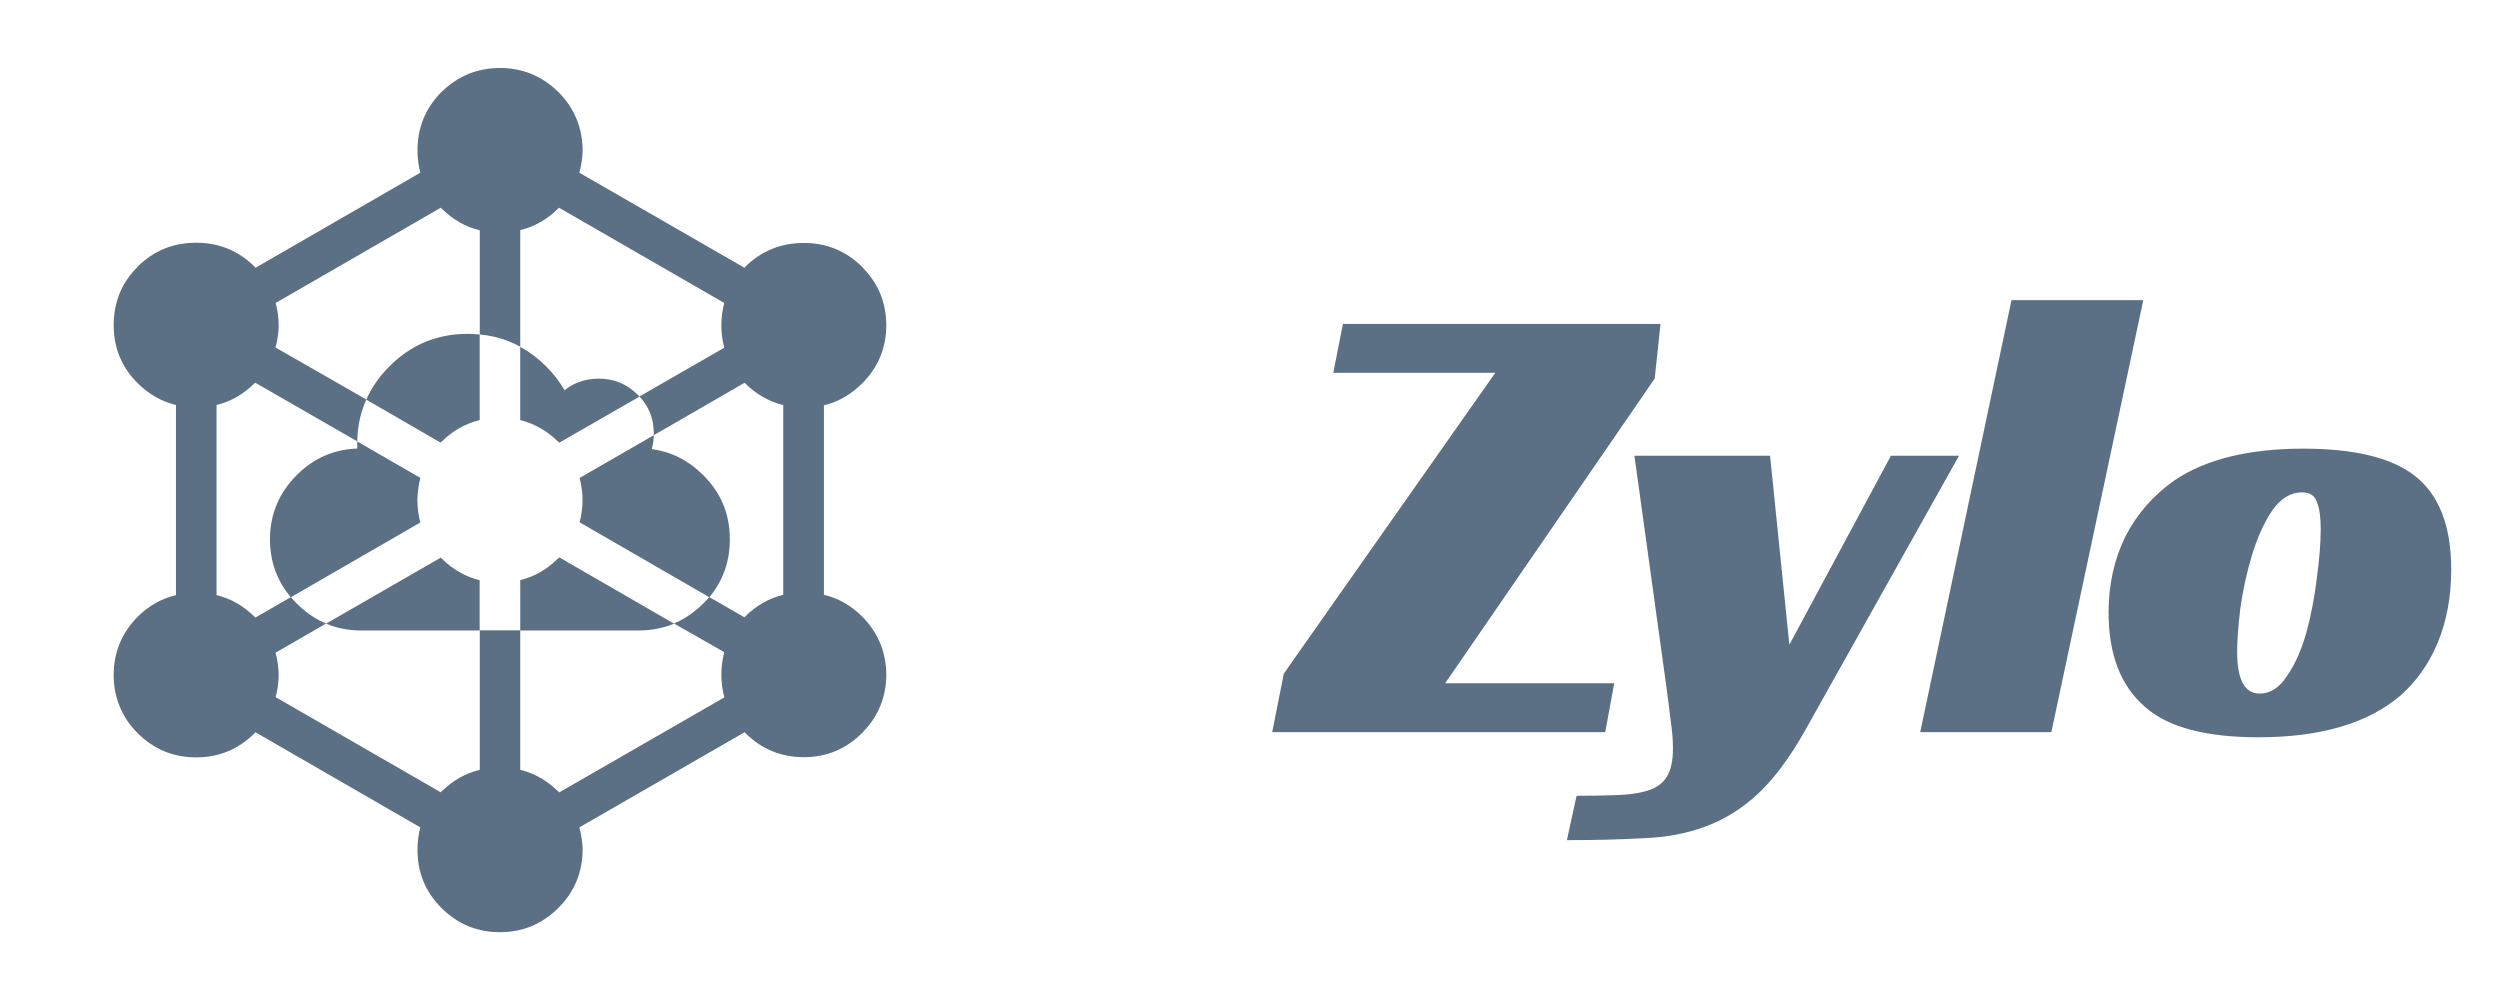
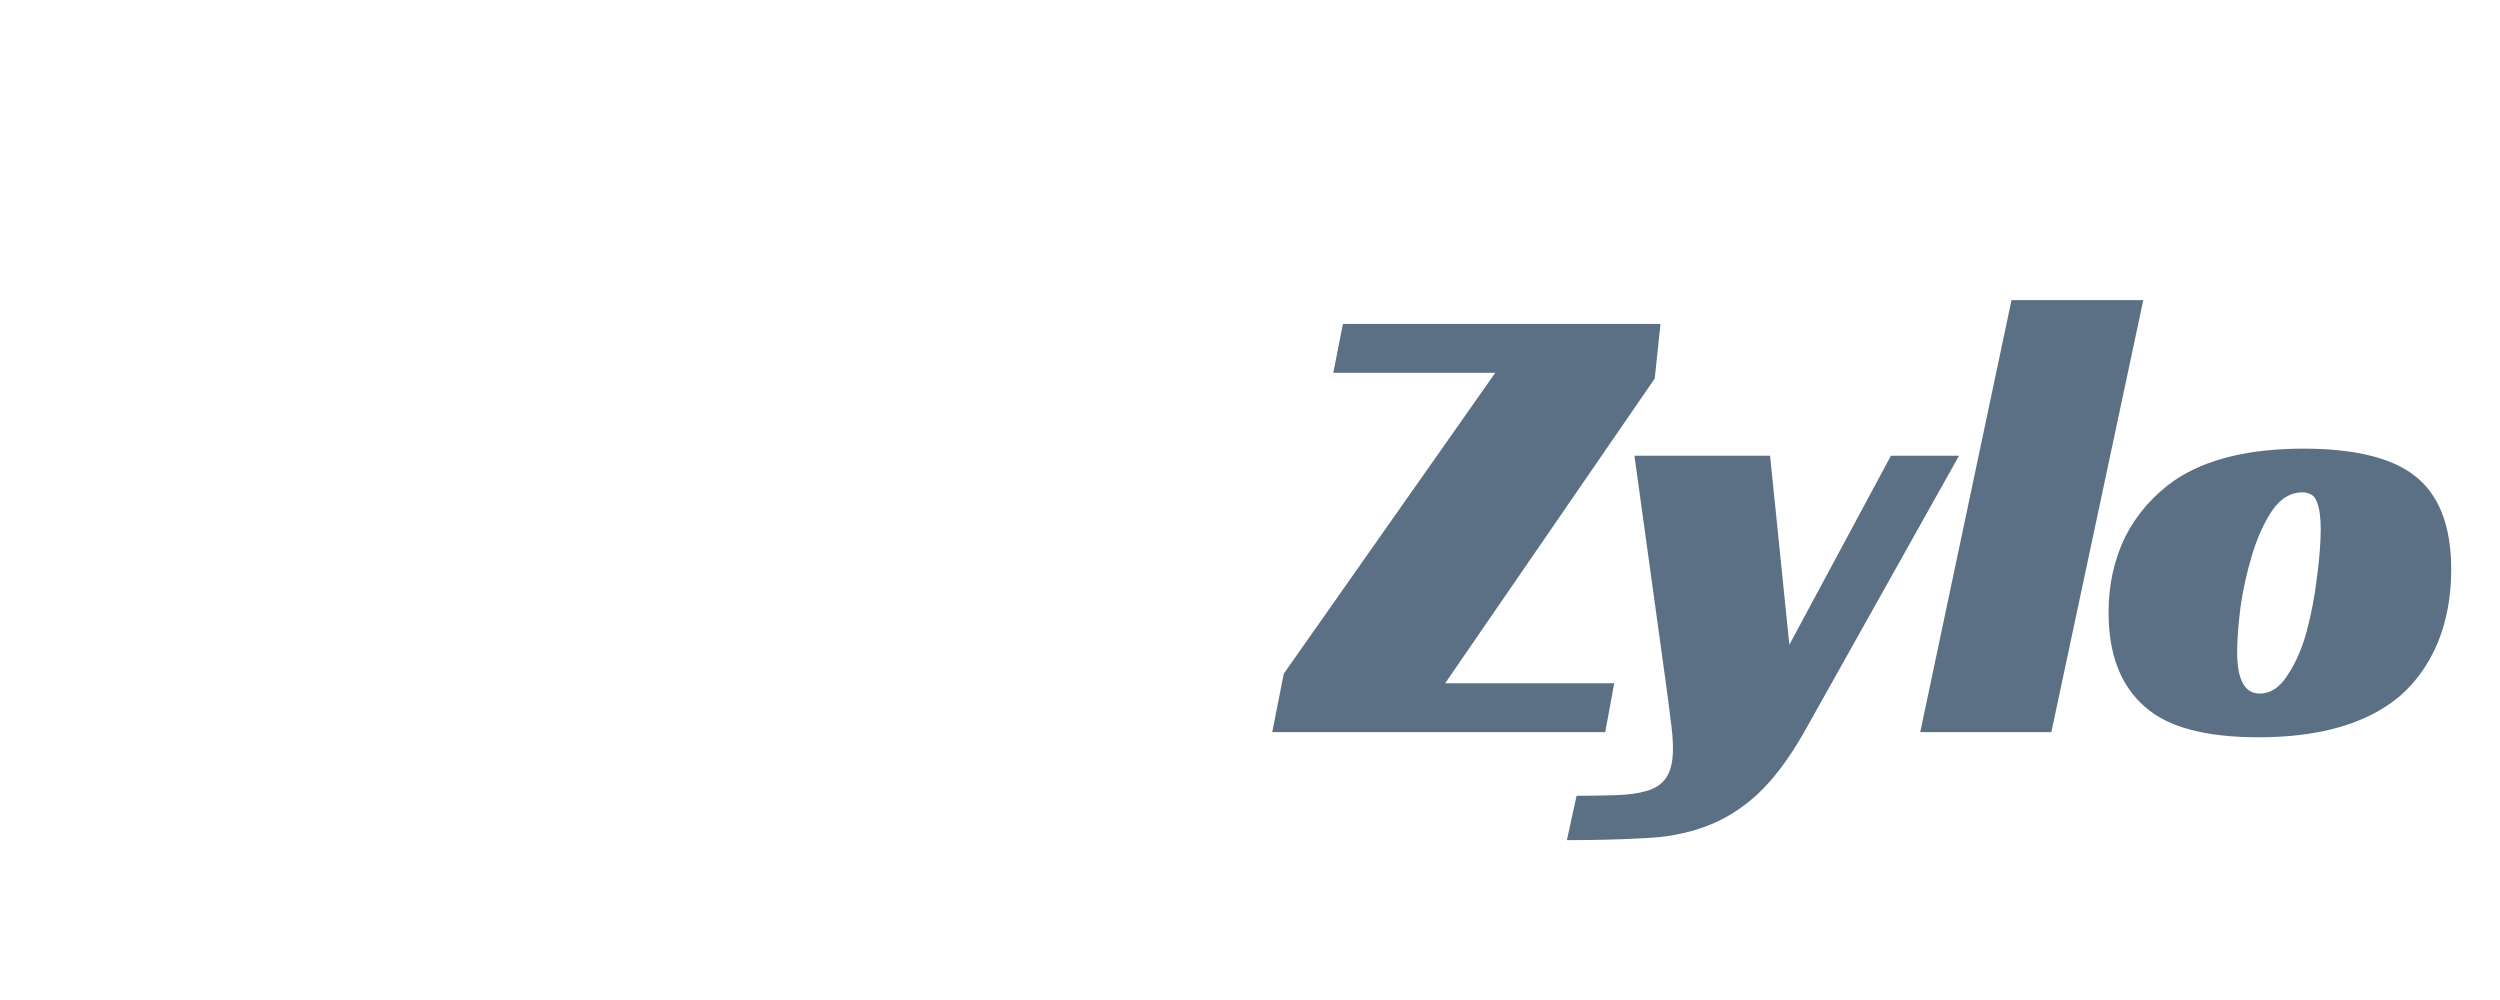
<svg xmlns="http://www.w3.org/2000/svg" width="70" height="28" viewBox="0 0 70 28" fill="none">
-   <path fill-rule="evenodd" clip-rule="evenodd" d="M12.342 15.613C12.348 15.62 12.355 15.626 12.361 15.632C12.53 15.801 12.713 15.938 12.908 16.043C13.073 16.133 13.247 16.201 13.43 16.247V17.653H10.2C10.177 17.653 10.153 17.653 10.13 17.653C10.127 17.653 10.124 17.653 10.121 17.653H10.051C9.72 17.645 9.414 17.582 9.131 17.462L12.342 15.613ZM14.566 9.711C14.823 9.85 15.063 10.031 15.286 10.252C15.496 10.462 15.67 10.687 15.808 10.927C15.92 10.836 16.041 10.765 16.171 10.713C16.351 10.639 16.547 10.602 16.759 10.602C17.187 10.601 17.552 10.75 17.854 11.051C17.872 11.068 17.889 11.086 17.905 11.105L15.658 12.396C15.654 12.39 15.65 12.383 15.645 12.377C15.639 12.374 15.632 12.371 15.626 12.368C15.529 12.271 15.427 12.185 15.321 12.11C15.089 11.946 14.838 11.83 14.566 11.763V9.711ZM7.129 10.729C6.817 11.04 6.461 11.244 6.063 11.34V16.663C6.459 16.759 6.812 16.96 7.123 17.265C7.126 17.268 7.131 17.271 7.135 17.274C7.141 17.279 7.148 17.285 7.154 17.29L8.141 16.721C7.754 16.26 7.56 15.72 7.559 15.101C7.56 14.506 7.741 13.984 8.1 13.536C8.164 13.455 8.234 13.377 8.31 13.3C8.782 12.83 9.346 12.583 10.003 12.559C10.002 12.518 10.002 12.476 10.003 12.435C10.003 12.41 10.003 12.386 10.003 12.361L11.769 13.38C11.743 13.479 11.724 13.582 11.712 13.688C11.697 13.79 11.688 13.895 11.687 14.003C11.688 14.223 11.715 14.432 11.769 14.63L8.147 16.721C8.199 16.783 8.254 16.843 8.313 16.902C8.34 16.929 8.368 16.956 8.396 16.981C8.62 17.19 8.865 17.349 9.131 17.459L7.715 18.276C7.77 18.473 7.799 18.68 7.804 18.897C7.804 18.901 7.804 18.905 7.804 18.91C7.799 19.124 7.771 19.328 7.718 19.52L12.339 22.184C12.346 22.177 12.354 22.171 12.361 22.165L12.364 22.161C12.676 21.854 13.033 21.651 13.434 21.554V17.65H14.567V16.243C14.964 16.147 15.319 15.943 15.63 15.632C15.635 15.63 15.64 15.628 15.646 15.626C15.651 15.619 15.656 15.613 15.662 15.607L18.873 17.462C18.569 17.589 18.238 17.653 17.88 17.653C17.876 17.653 17.873 17.653 17.87 17.653H14.567V21.554C14.964 21.652 15.318 21.855 15.63 22.161C15.633 22.164 15.638 22.166 15.643 22.168C15.648 22.174 15.653 22.18 15.658 22.187L20.282 19.527C20.227 19.327 20.198 19.117 20.197 18.897C20.198 18.674 20.226 18.462 20.279 18.26L18.873 17.459C19.111 17.357 19.334 17.217 19.541 17.038C19.591 16.996 19.639 16.95 19.687 16.902C19.747 16.843 19.803 16.783 19.856 16.72L16.228 14.624C16.28 14.431 16.308 14.226 16.311 14.009C16.311 14.005 16.311 14.001 16.311 13.997C16.31 13.958 16.309 13.92 16.308 13.882C16.297 13.708 16.271 13.542 16.228 13.383L18.306 12.186C18.303 12.322 18.284 12.451 18.249 12.574C18.798 12.649 19.278 12.891 19.687 13.3C19.917 13.528 20.094 13.778 20.219 14.051C20.364 14.37 20.436 14.72 20.435 15.101C20.436 15.72 20.245 16.26 19.863 16.72L20.843 17.284C20.852 17.276 20.86 17.268 20.868 17.261V17.258C21.18 16.952 21.534 16.751 21.931 16.654V11.343C21.534 11.245 21.179 11.043 20.868 10.739V10.735C20.861 10.73 20.853 10.725 20.846 10.719L18.306 12.186C18.306 12.171 18.306 12.156 18.306 12.142C18.307 11.93 18.271 11.734 18.198 11.553C18.131 11.389 18.034 11.239 17.905 11.101L20.279 9.736C20.226 9.537 20.198 9.327 20.197 9.106C20.198 8.888 20.226 8.68 20.279 8.483L15.652 5.816C15.646 5.823 15.639 5.829 15.633 5.835C15.321 6.145 14.965 6.348 14.567 6.443V9.708C14.344 9.585 14.108 9.494 13.86 9.434C13.722 9.401 13.579 9.378 13.434 9.364V6.449C13.031 6.352 12.674 6.147 12.361 5.835C12.355 5.829 12.349 5.823 12.342 5.816L7.718 8.483C7.771 8.676 7.8 8.879 7.804 9.094C7.804 9.098 7.804 9.102 7.804 9.106C7.8 9.325 7.77 9.533 7.715 9.73L10.258 11.187C10.407 10.847 10.624 10.535 10.91 10.252C10.985 10.177 11.061 10.107 11.139 10.042C11.695 9.579 12.348 9.348 13.096 9.348C13.21 9.348 13.321 9.355 13.431 9.367V11.763C13.223 11.813 13.028 11.892 12.845 11.998C12.674 12.096 12.514 12.22 12.364 12.368C12.36 12.371 12.354 12.374 12.348 12.377C12.345 12.382 12.341 12.387 12.336 12.393L10.255 11.19C10.18 11.359 10.122 11.534 10.079 11.715C10.033 11.921 10.007 12.135 10.003 12.358L7.142 10.713C7.14 10.717 7.138 10.72 7.136 10.723C7.133 10.725 7.131 10.727 7.129 10.729ZM12.358 2.577L12.364 2.574C12.735 2.208 13.169 1.992 13.666 1.925C13.773 1.911 13.883 1.903 13.997 1.903C14.632 1.904 15.176 2.128 15.63 2.574L15.636 2.577C16.08 3.025 16.306 3.566 16.314 4.2C16.314 4.205 16.314 4.21 16.314 4.216C16.308 4.433 16.277 4.64 16.221 4.836L20.843 7.496C20.851 7.49 20.859 7.484 20.868 7.477V7.468C21.32 7.024 21.867 6.803 22.507 6.803C23.141 6.802 23.684 7.024 24.136 7.468L24.143 7.48C24.314 7.651 24.452 7.836 24.56 8.034C24.728 8.355 24.814 8.712 24.817 9.103C24.817 9.107 24.817 9.112 24.817 9.116C24.811 9.753 24.585 10.292 24.14 10.736C23.827 11.048 23.47 11.253 23.07 11.35V16.654C23.469 16.749 23.825 16.95 24.136 17.258L24.143 17.265C24.586 17.713 24.811 18.255 24.817 18.89C24.817 18.893 24.817 18.897 24.817 18.9C24.814 19.26 24.739 19.589 24.595 19.886C24.485 20.117 24.333 20.329 24.14 20.523C23.687 20.975 23.142 21.201 22.507 21.201C21.866 21.2 21.32 20.974 20.868 20.523C20.86 20.516 20.852 20.509 20.846 20.504L16.221 23.167C16.277 23.361 16.308 23.568 16.314 23.787C16.314 23.793 16.314 23.799 16.314 23.803C16.306 24.44 16.079 24.98 15.633 25.423C15.251 25.805 14.803 26.026 14.29 26.085C14.195 26.096 14.097 26.101 13.997 26.101C13.357 26.1 12.812 25.874 12.361 25.423C11.914 24.978 11.69 24.436 11.69 23.797C11.69 23.576 11.716 23.366 11.769 23.167L7.154 20.504C7.148 20.511 7.142 20.517 7.135 20.523C7.133 20.524 7.131 20.526 7.129 20.529C6.675 20.981 6.13 21.207 5.493 21.207C4.852 21.206 4.306 20.98 3.854 20.529C3.627 20.302 3.458 20.05 3.348 19.772C3.239 19.505 3.184 19.214 3.183 18.9C3.184 18.263 3.408 17.72 3.854 17.271L3.857 17.265C4.169 16.959 4.525 16.759 4.927 16.663V11.34C4.524 11.243 4.167 11.04 3.854 10.729C3.407 10.284 3.183 9.742 3.183 9.103C3.183 8.691 3.275 8.318 3.459 7.983C3.563 7.8 3.695 7.628 3.854 7.468L3.857 7.461C4.308 7.018 4.854 6.796 5.493 6.796C6.127 6.796 6.67 7.017 7.123 7.461C7.126 7.467 7.13 7.472 7.135 7.477C7.143 7.483 7.151 7.49 7.157 7.496L11.769 4.836C11.716 4.638 11.69 4.429 11.69 4.21C11.69 3.572 11.913 3.028 12.358 2.577Z" fill="#5C7085" />
  <path d="M35.946 18.862L41.868 10.438H37.332L37.602 9.07H46.494L46.332 10.6L40.464 19.132H45.198L44.946 20.5H35.622L35.946 18.862ZM49.562 12.76L50.102 18.052L52.946 12.76H54.853L50.516 20.5C50.084 21.256 49.645 21.838 49.202 22.246C48.758 22.654 48.272 22.954 47.743 23.146C47.227 23.338 46.651 23.446 46.016 23.47C45.392 23.506 44.678 23.524 43.873 23.524L44.144 22.282C44.539 22.282 44.906 22.276 45.242 22.264C45.59 22.252 45.865 22.216 46.069 22.156C46.346 22.084 46.544 21.952 46.663 21.76C46.783 21.58 46.843 21.31 46.843 20.95C46.843 20.71 46.819 20.434 46.772 20.122C46.736 19.81 46.694 19.48 46.645 19.132L45.764 12.76H49.562ZM57.438 20.5H53.766L56.322 8.404H60.012L57.438 20.5ZM64.494 12.562C65.922 12.562 66.96 12.814 67.608 13.318C68.292 13.846 68.634 14.722 68.634 15.946C68.634 16.702 68.508 17.386 68.256 17.998C68.004 18.598 67.65 19.096 67.194 19.492C66.282 20.26 64.962 20.644 63.234 20.644C61.758 20.644 60.702 20.362 60.066 19.798C59.382 19.21 59.04 18.328 59.04 17.152C59.04 16.372 59.196 15.664 59.508 15.028C59.832 14.392 60.294 13.864 60.894 13.444C61.77 12.856 62.97 12.562 64.494 12.562ZM63.27 19.42C63.57 19.42 63.828 19.252 64.044 18.916C64.272 18.58 64.452 18.172 64.584 17.692C64.716 17.2 64.812 16.696 64.872 16.18C64.944 15.652 64.98 15.196 64.98 14.812C64.98 14.476 64.944 14.224 64.872 14.056C64.812 13.876 64.674 13.786 64.458 13.786C64.134 13.786 63.852 13.96 63.612 14.308C63.384 14.656 63.198 15.07 63.054 15.55C62.91 16.03 62.802 16.522 62.73 17.026C62.67 17.53 62.64 17.938 62.64 18.25C62.64 19.03 62.85 19.42 63.27 19.42Z" fill="#5C7085" />
</svg>